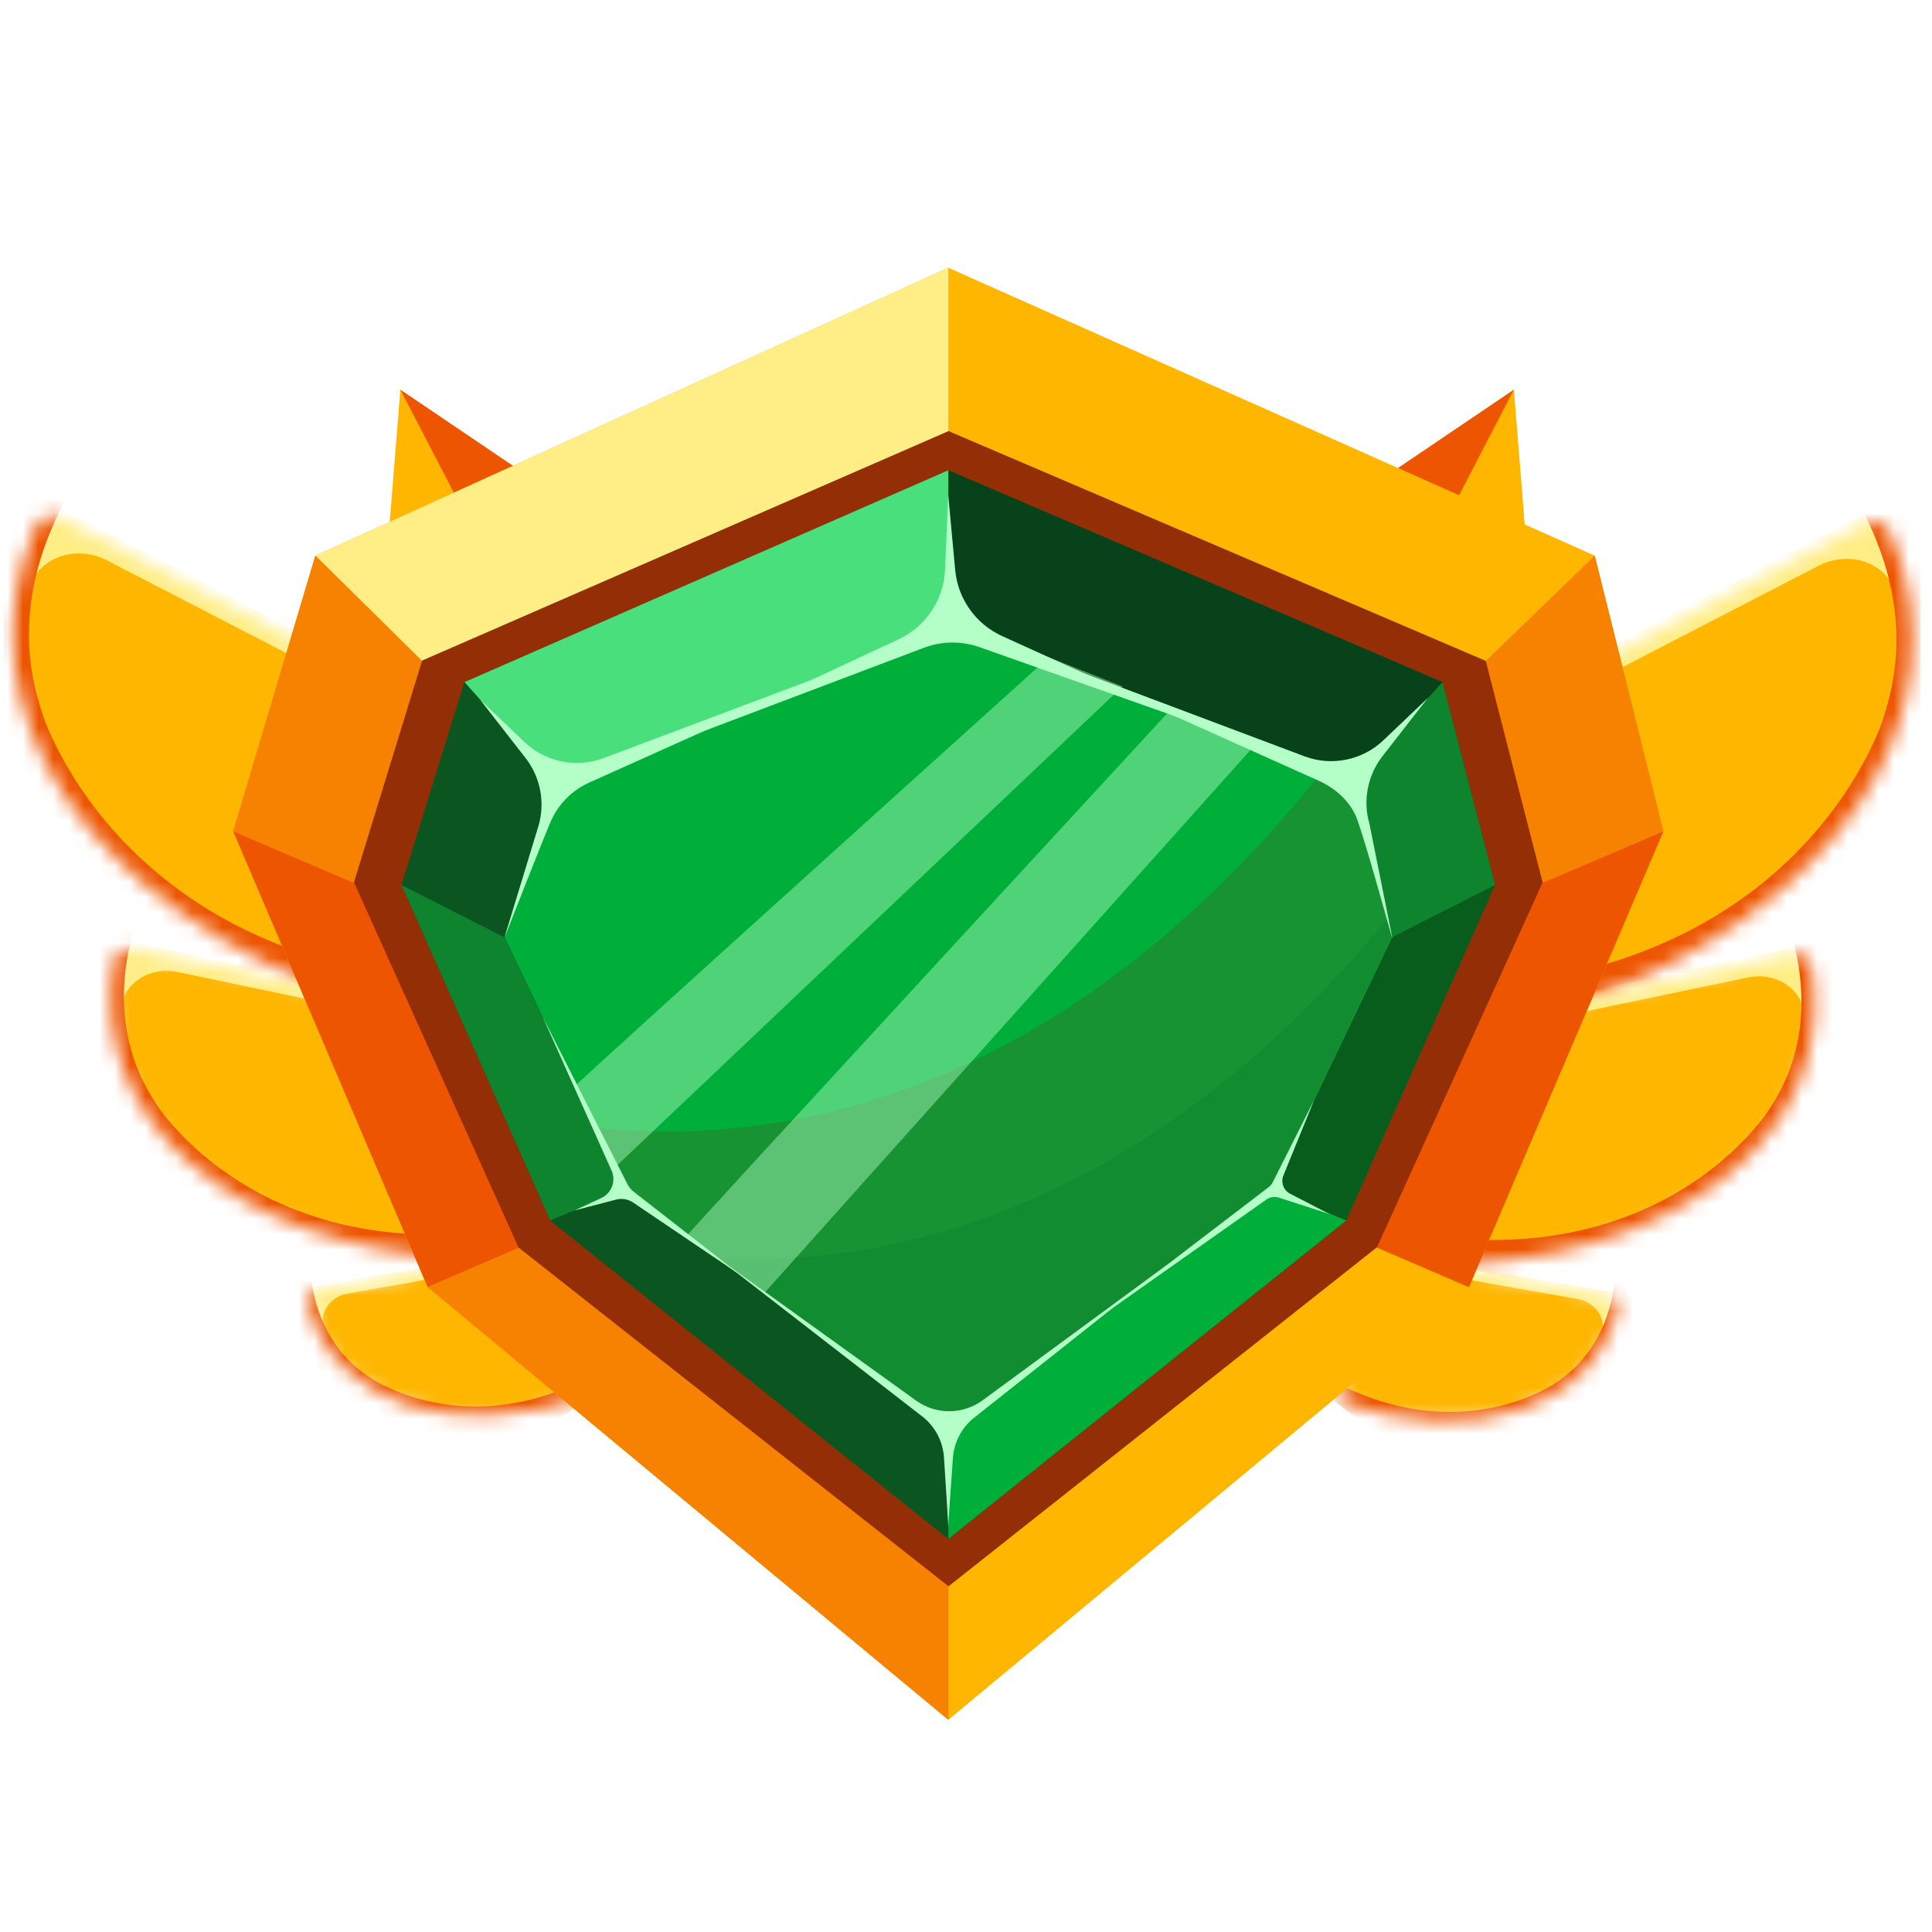
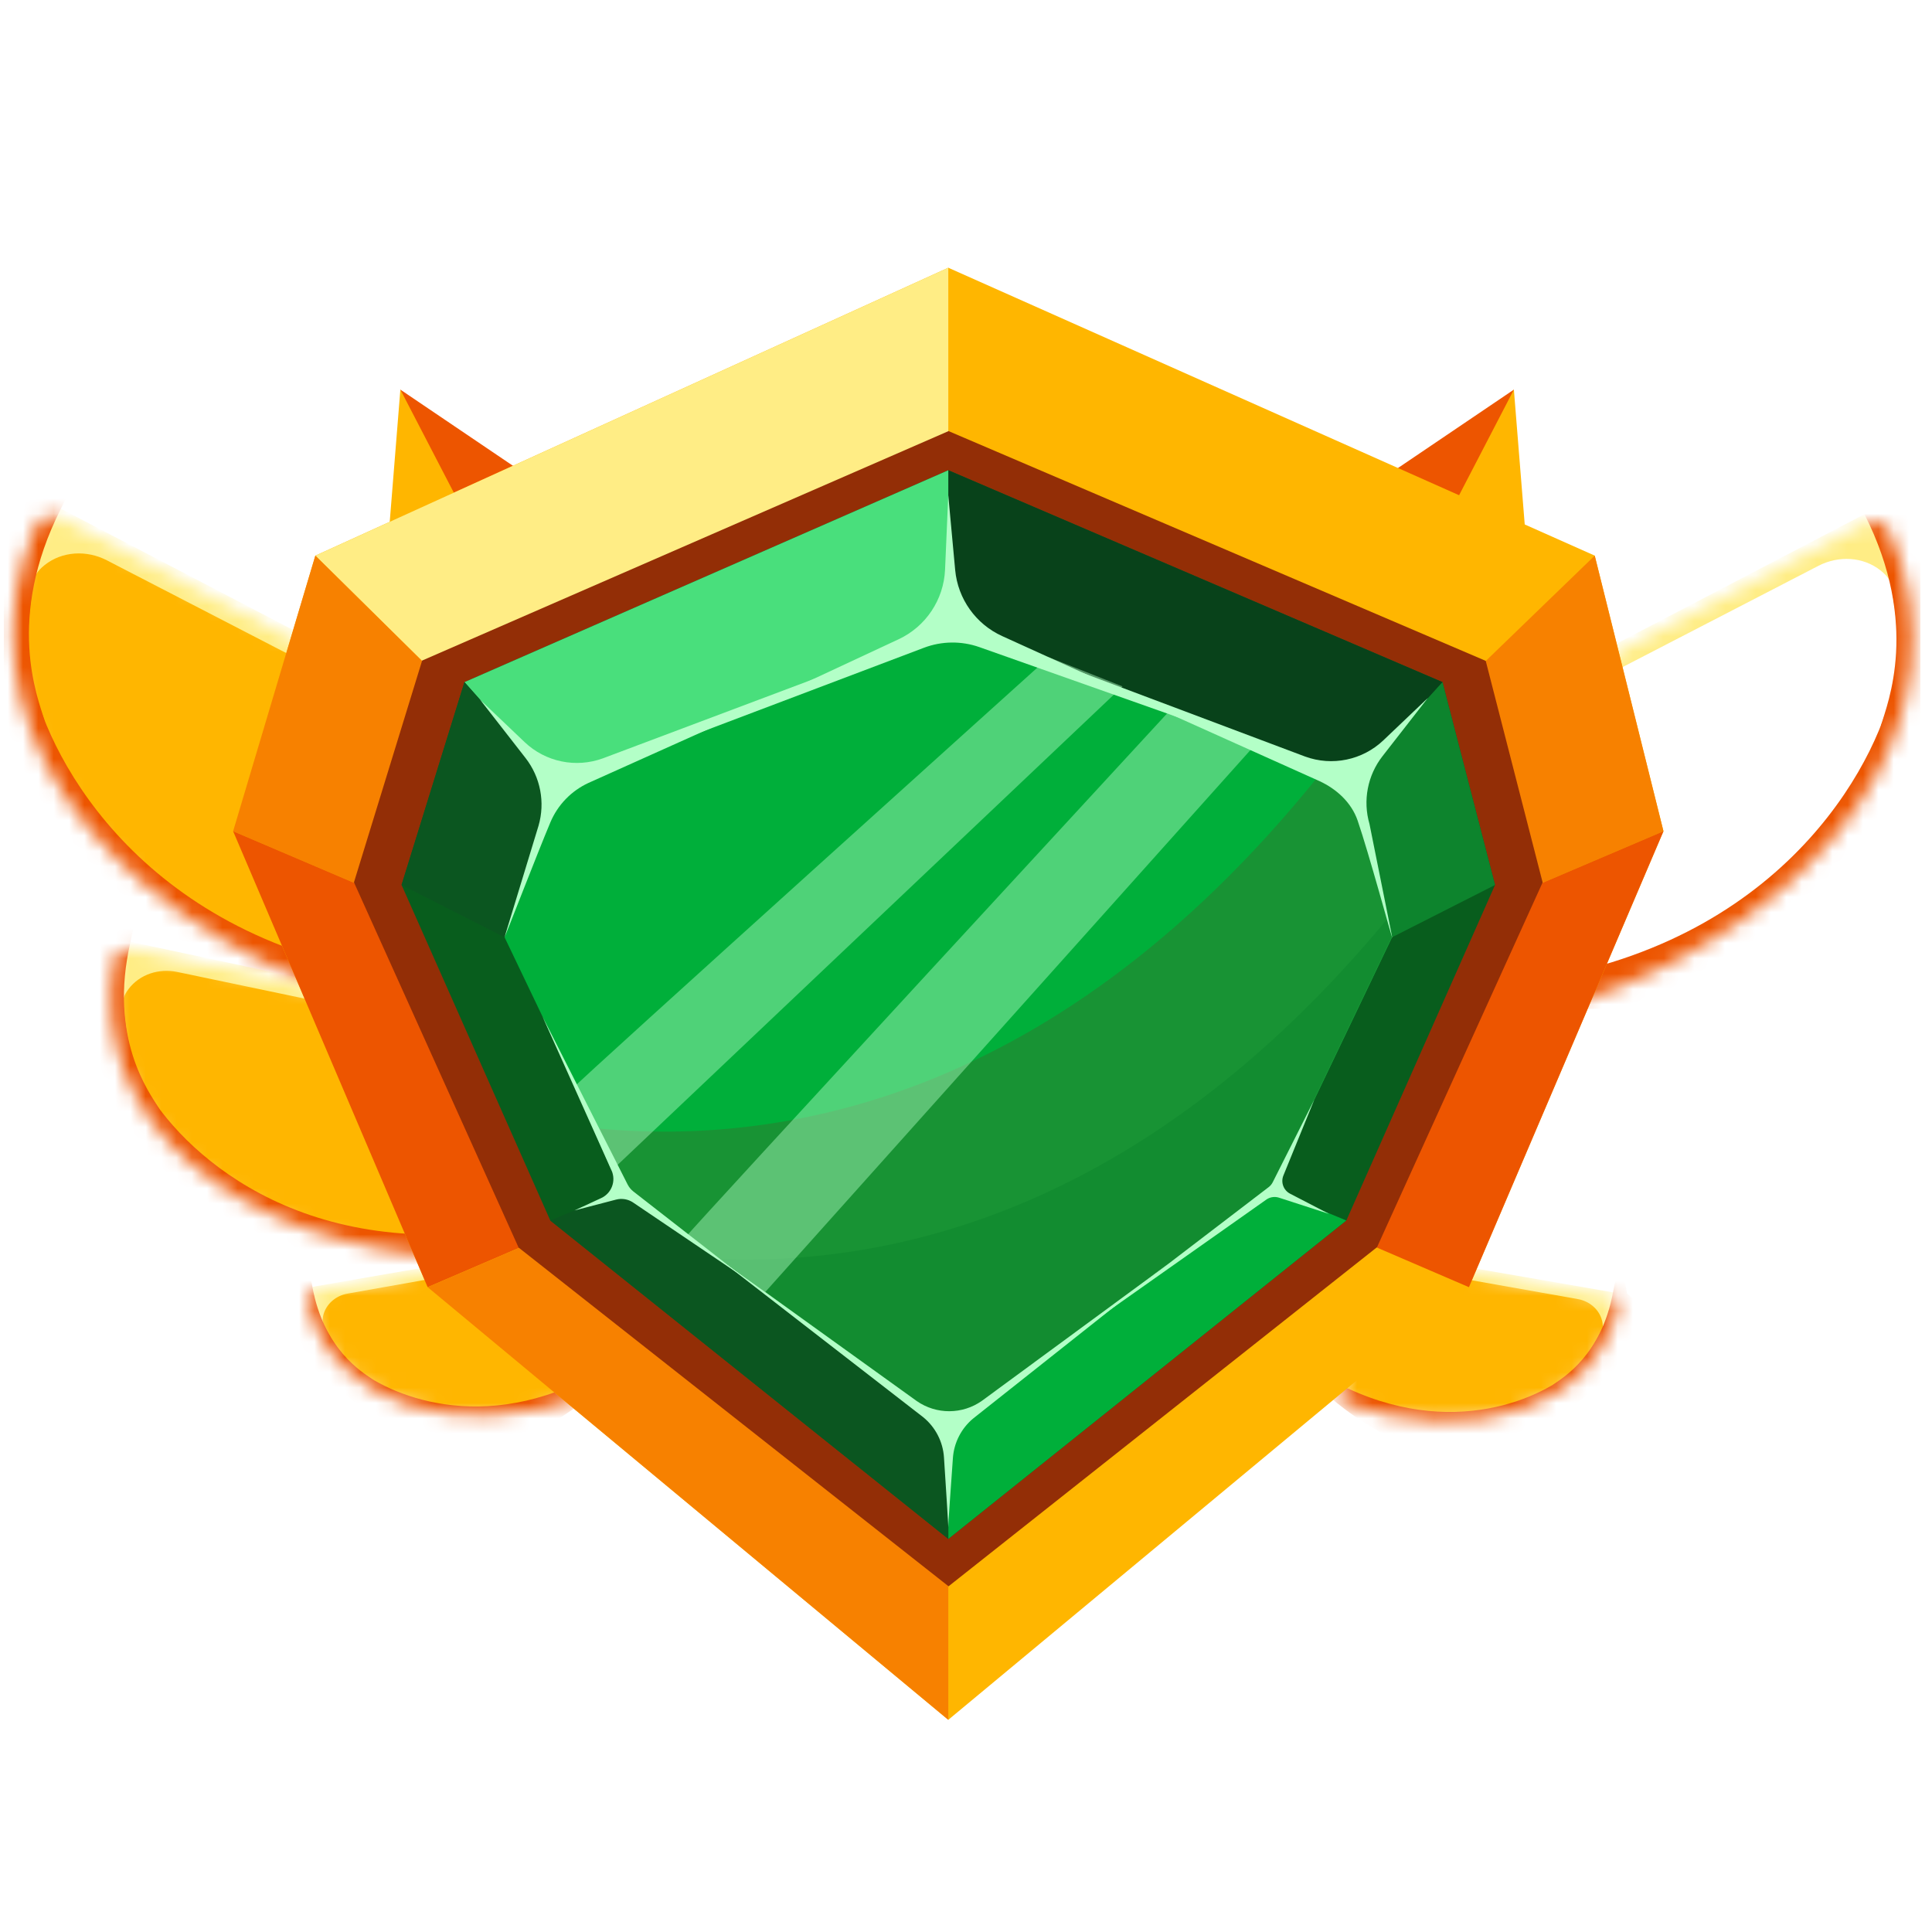
<svg xmlns="http://www.w3.org/2000/svg" width="126" height="126" viewBox="0 0 126 126" fill="none">
  <g clip-path="url(#clip0_607_5514)">
    <path d="M27.247 47.196L26.111 25.41L43.945 37.474L27.247 47.196Z" fill="#ED5500" />
    <path d="M26.111 25.41L33.155 38.99L24.101 50.386L26.111 25.41Z" fill="#FFB600" />
    <path d="M97.595 47.196L98.731 25.41L80.897 37.474L97.595 47.196Z" fill="#ED5500" />
    <path d="M98.731 25.41L91.686 38.99L100.741 50.386L98.731 25.41Z" fill="#FFB600" />
    <mask id="mask0_607_5514" style="mask-type:luminance" maskUnits="userSpaceOnUse" x="0" y="33" width="31" height="33">
      <path d="M30.685 47.732L4.037 33.821C3.383 33.478 2.612 33.712 2.346 34.318C-2.911 46.282 5.974 59.331 23.038 65.157L30.685 47.732Z" fill="white" />
    </mask>
    <g mask="url(#mask0_607_5514)">
      <path d="M30.683 47.734L4.035 33.823C3.381 33.48 2.61 33.714 2.344 34.32C-2.913 46.284 5.972 59.333 23.036 65.159L30.683 47.734Z" fill="#FFB600" />
      <path d="M3.292 34.023C3.36 34.01 3.428 34.004 3.496 33.995L3.972 33.178L28.291 45.875L27.872 47.349L6.965 36.54C5.659 35.865 4.049 35.94 2.904 36.859C2.657 37.058 2.475 37.256 2.373 37.431C1.824 38.374 0.877 34.551 3.295 34.018L3.292 34.023Z" fill="#FFED85" />
      <path d="M3.854 32.325C3.019 34.53 1.25 39.448 2.045 44.061C2.84 48.677 8.523 60.526 24.71 63.434L25.075 65.322C25.075 65.322 5.399 67.458 1.182 53.671C-3.035 39.883 -3.579 38.065 -2.467 34.775C-1.355 31.484 3.854 32.325 3.854 32.325Z" fill="#ED5500" />
      <path d="M0.441 47.051C0.802 48.118 3.202 47.992 2.879 46.902C2.476 45.537 0.335 40.354 3.972 33.179C6.825 27.551 1.372 33.293 1.372 33.293C1.372 33.293 -1.498 41.294 0.437 47.052L0.441 47.051Z" fill="#ED5500" />
    </g>
    <mask id="mask1_607_5514" style="mask-type:luminance" maskUnits="userSpaceOnUse" x="7" y="61" width="26" height="22">
      <path d="M32.555 67L8.687 61.907C8.101 61.781 7.536 62.125 7.445 62.65C5.638 73.007 15.254 81.202 29.929 82.083L32.555 67Z" fill="white" />
    </mask>
    <g mask="url(#mask1_607_5514)">
      <path d="M32.556 67L8.688 61.907C8.102 61.781 7.537 62.125 7.446 62.65C5.639 73.007 15.255 81.202 29.93 82.083L32.556 67Z" fill="#FFB600" />
      <path d="M8.139 62.219C8.19 62.194 8.243 62.176 8.295 62.154L8.511 61.422L30.292 66.072L30.25 67.299L11.546 63.385C10.378 63.14 9.117 63.539 8.391 64.492C8.234 64.698 8.128 64.89 8.082 65.047C7.834 65.892 6.329 63.139 8.14 62.215L8.139 62.219Z" fill="#FFED85" />
      <path d="M8.25 60.787C8.023 62.668 7.591 66.842 9.13 70.237C10.671 73.635 17.512 81.582 30.917 80.395L31.578 81.776C31.578 81.776 16.404 87.6 10.342 77.844C4.28 68.088 3.49 66.799 3.723 64.021C3.955 61.243 8.25 60.787 8.25 60.787Z" fill="#ED5500" />
      <path d="M8.449 72.887C8.945 73.635 10.823 73.028 10.352 72.255C9.764 71.286 7.044 67.736 8.512 61.422C9.664 56.469 6.474 62.062 6.474 62.062C6.474 62.062 5.776 68.851 8.446 72.888L8.449 72.887Z" fill="#ED5500" />
    </g>
    <mask id="mask2_607_5514" style="mask-type:luminance" maskUnits="userSpaceOnUse" x="20" y="81" width="19" height="12">
      <path d="M35.927 81.514L20.6 84.17C20.223 84.235 19.979 84.573 20.059 84.906C21.638 91.475 29.38 94.046 38.23 91.078L35.927 81.514Z" fill="white" />
    </mask>
    <g mask="url(#mask2_607_5514)">
      <path d="M35.928 81.514L20.601 84.17C20.224 84.235 19.98 84.573 20.06 84.906C21.639 91.475 29.381 94.046 38.231 91.078L35.928 81.514Z" fill="#FFB600" />
      <path d="M20.358 84.486C20.381 84.46 20.408 84.436 20.433 84.411L20.373 83.925L34.361 81.502L34.649 82.239L22.658 84.367C21.909 84.5 21.269 85.036 21.085 85.774C21.046 85.933 21.033 86.072 21.046 86.176C21.115 86.736 19.529 85.462 20.358 84.483L20.358 84.486Z" fill="#FFED85" />
      <path d="M20.058 83.611C20.404 84.78 21.215 87.357 22.985 89.003C24.757 90.651 30.805 93.735 38.381 89.844L39.122 90.505C39.122 90.505 31.688 97.566 25.637 93.224C19.586 88.883 18.793 88.306 18.221 86.605C17.65 84.903 20.058 83.611 20.058 83.611Z" fill="#ED5500" />
      <path d="M23.26 90.737C23.743 91.062 24.692 90.256 24.218 89.909C23.625 89.475 21.121 88.018 20.374 83.926C19.788 80.716 19.339 84.79 19.339 84.79C19.339 84.79 20.66 88.98 23.259 90.738L23.26 90.737Z" fill="#ED5500" />
    </g>
    <mask id="mask3_607_5514" style="mask-type:luminance" maskUnits="userSpaceOnUse" x="94" y="34" width="31" height="32">
      <path d="M94.883 48.09L121.532 34.178C122.186 33.835 122.956 34.069 123.222 34.675C128.479 46.639 119.594 59.688 102.53 65.514L94.883 48.09Z" fill="white" />
    </mask>
    <g mask="url(#mask3_607_5514)">
-       <path d="M94.883 48.09L121.532 34.178C122.186 33.835 122.956 34.069 123.222 34.675C128.479 46.639 119.594 59.688 102.53 65.514L94.883 48.09Z" fill="#FFB600" />
      <path d="M122.274 34.38C122.207 34.367 122.138 34.362 122.07 34.352L121.594 33.535L97.275 46.233L97.695 47.706L118.601 36.898C119.907 36.223 121.517 36.297 122.662 37.216C122.91 37.415 123.092 37.614 123.193 37.788C123.742 38.732 124.689 34.908 122.271 34.376L122.274 34.38Z" fill="#FFED85" />
      <path d="M121.713 32.682C122.548 34.887 124.316 39.805 123.522 44.418C122.727 49.035 117.044 60.883 100.857 63.791L100.492 65.68C100.492 65.68 120.167 67.816 124.385 54.028C128.602 40.241 129.146 38.422 128.034 35.132C126.922 31.842 121.713 32.682 121.713 32.682Z" fill="#ED5500" />
      <path d="M125.126 47.408C124.765 48.475 122.365 48.349 122.687 47.26C123.09 45.895 125.232 40.712 121.595 33.536C118.741 27.909 124.194 33.651 124.194 33.651C124.194 33.651 127.065 41.651 125.129 47.409L125.126 47.408Z" fill="#ED5500" />
    </g>
    <mask id="mask4_607_5514" style="mask-type:luminance" maskUnits="userSpaceOnUse" x="93" y="62" width="26" height="21">
-       <path d="M93.012 67.356L116.879 62.263C117.465 62.136 118.03 62.481 118.121 63.005C119.928 73.362 110.312 81.558 95.637 82.439L93.012 67.356Z" fill="white" />
-     </mask>
+       </mask>
    <g mask="url(#mask4_607_5514)">
      <path d="M93.012 67.354L116.879 62.261C117.465 62.134 118.03 62.479 118.121 63.003C119.928 73.36 110.312 81.556 95.637 82.436L93.012 67.354Z" fill="#FFB600" />
      <path d="M117.428 62.574C117.377 62.55 117.324 62.531 117.272 62.51L117.055 61.777L95.274 66.427L95.316 67.654L114.02 63.74C115.188 63.496 116.449 63.895 117.176 64.848C117.333 65.054 117.438 65.246 117.484 65.402C117.733 66.248 119.238 63.495 117.426 62.57L117.428 62.574Z" fill="#FFED85" />
      <path d="M117.318 61.143C117.545 63.023 117.977 67.197 116.438 70.593C114.897 73.99 108.055 81.938 94.651 80.75L93.989 82.131C93.989 82.131 109.164 87.956 115.226 78.199C121.288 68.443 122.078 67.154 121.845 64.376C121.612 61.599 117.318 61.143 117.318 61.143Z" fill="#ED5500" />
-       <path d="M117.119 73.243C116.623 73.99 114.745 73.383 115.216 72.61C115.804 71.641 118.524 68.092 117.056 61.777C115.904 56.825 119.094 62.417 119.094 62.417C119.094 62.417 119.792 69.207 117.122 73.244L117.119 73.243Z" fill="#ED5500" />
    </g>
    <mask id="mask5_607_5514" style="mask-type:luminance" maskUnits="userSpaceOnUse" x="87" y="81" width="19" height="12">
      <path d="M89.64 81.873L104.967 84.53C105.344 84.594 105.588 84.933 105.508 85.265C103.929 91.834 96.187 94.405 87.337 91.438L89.64 81.873Z" fill="white" />
    </mask>
    <g mask="url(#mask5_607_5514)">
      <path d="M89.64 81.871L104.967 84.528C105.344 84.592 105.588 84.931 105.508 85.263C103.929 91.832 96.187 94.403 87.337 91.436L89.64 81.871Z" fill="#FFB600" />
      <path d="M105.21 84.844C105.186 84.817 105.16 84.793 105.134 84.768L105.194 84.283L91.206 81.859L90.918 82.597L102.91 84.724C103.658 84.857 104.298 85.394 104.482 86.131C104.522 86.291 104.535 86.43 104.522 86.533C104.452 87.094 106.039 85.82 105.21 84.841L105.21 84.844Z" fill="#FFED85" />
      <path d="M105.51 83.969C105.163 85.137 104.353 87.714 102.582 89.361C100.81 91.008 94.762 94.092 87.186 90.201L86.445 90.862C86.445 90.862 93.879 97.923 99.93 93.582C105.981 89.24 106.774 88.664 107.346 86.962C107.917 85.26 105.51 83.969 105.51 83.969Z" fill="#ED5500" />
      <path d="M102.307 91.094C101.825 91.419 100.876 90.613 101.35 90.267C101.943 89.832 104.446 88.375 105.194 84.283C105.78 81.074 106.229 85.147 106.229 85.147C106.229 85.147 104.907 89.338 102.308 91.096L102.307 91.094Z" fill="#ED5500" />
    </g>
    <path d="M104.002 36.236L61.845 17.461L20.571 36.236L15.204 54.21L27.89 83.945L61.845 112.162L95.8 83.946L108.487 54.211L104.002 36.236Z" fill="#FFB600" />
    <path d="M61.846 17.461V30.391L29.104 44.662L20.57 36.237L61.846 17.461Z" fill="#FFED85" />
    <path d="M15.204 54.21L24.846 58.324L29.103 44.662L20.564 36.234L15.204 54.21Z" fill="#F78100" />
    <path d="M95.288 44.663L98.845 58.325L108.487 54.211L104.005 36.236L95.288 44.663Z" fill="#F78100" />
    <path d="M15.204 54.211L27.89 83.946L34.91 80.927L24.846 58.325L15.204 54.211Z" fill="#ED5500" />
    <path d="M61.846 112.162V102.373L34.91 80.926L27.891 83.945L61.846 112.162Z" fill="#F78100" />
    <path d="M95.8 83.946L88.781 80.926L98.845 58.325L108.487 54.211L95.8 83.946Z" fill="#ED5500" />
    <path d="M96.895 43.099L61.862 28.115L27.531 43.079L23.084 57.544L33.82 81.361L61.862 103.454L89.806 81.339L100.606 57.55L96.895 43.099Z" fill="#932E06" />
    <path d="M94.075 44.486L61.846 30.668L30.292 44.486L26.189 57.714L35.888 79.598L61.846 100.364L87.805 79.598L97.503 57.715L94.075 44.486Z" fill="#085D1D" />
    <path d="M88.005 51.182L61.846 40.797L36.235 51.182L32.905 61.123L40.777 77.57L61.846 93.176L82.915 77.57L90.787 61.123L88.005 51.182Z" fill="#00AF3A" />
    <path d="M61.846 40.798V30.668L94.075 44.486L88.004 51.183L61.846 40.798Z" fill="#08421A" />
    <path d="M30.292 44.486L36.235 51.183L61.846 40.798V30.668L30.292 44.486Z" fill="#49DF7C" />
-     <path d="M26.189 57.713L32.905 61.123L40.777 77.57L35.888 79.597L26.189 57.713Z" fill="#0D842D" />
    <path d="M88.005 51.183L94.075 44.486L97.503 57.715L90.787 61.125L88.005 51.183Z" fill="#0D842D" />
    <path d="M32.903 61.125L36.233 51.183L30.29 44.486L26.188 57.714L32.903 61.125Z" fill="#0B5620" />
    <path d="M61.846 100.363V93.177L82.915 77.57L87.804 79.597L61.846 100.363Z" fill="#00AF3A" />
    <path d="M35.888 79.597L40.777 77.57L61.846 93.177V100.364L35.888 79.597Z" fill="#0B5620" />
    <path d="M61.842 93.189L82.911 77.582L90.783 61.136L88 51.194L86.119 50.447C68.027 73.001 49.172 74.575 38.86 73.586L40.773 77.582L61.842 93.189Z" fill="#189334" />
    <path opacity="0.44" d="M82.918 77.475L90.79 61.029L90.481 59.922C74.26 79.482 57.557 82.474 47.048 82.118L61.849 93.082L82.918 77.475Z" fill="#0D842D" />
    <path d="M32.905 61.124C32.949 61.085 35.033 55.675 35.895 53.629C36.375 52.491 37.261 51.576 38.382 51.059L55.515 43.365L39.327 49.454C37.559 50.104 35.575 49.693 34.211 48.395L31.314 45.636L34.273 49.434C35.249 50.686 35.564 52.331 35.121 53.855L32.905 61.124Z" fill="#B3FFC7" />
    <path d="M90.809 61.189C90.765 61.149 89.276 55.649 88.54 53.511C88.138 52.344 87.174 51.459 86.053 50.942L68.92 43.248L85.108 49.337C86.876 49.987 88.86 49.576 90.224 48.277L93.122 45.519L90.162 49.317C89.187 50.569 88.871 52.213 89.314 53.738L90.809 61.189Z" fill="#B3FFC7" />
    <path d="M61.844 32.307L62.294 37.175C62.468 39.057 63.638 40.702 65.359 41.484L77.699 47.091L63.877 42.205C62.704 41.791 61.422 41.805 60.258 42.245L45.147 47.966L58.599 41.694C60.379 40.864 61.549 39.112 61.634 37.15L61.844 32.307Z" fill="#B3FFC7" />
    <path d="M46.617 81.897L60.207 92.424C61.006 93.074 61.498 94.026 61.564 95.053C61.684 96.898 61.862 99.663 61.844 99.621C61.826 99.579 62.017 96.885 62.146 95.087C62.218 94.077 62.701 93.142 63.483 92.498L76.218 82.41L64.039 91.357C62.768 92.255 61.072 92.263 59.793 91.376L46.617 81.897Z" fill="#B3FFC7" />
    <path d="M37.467 78.942L40.178 78.235C40.559 78.135 40.964 78.205 41.29 78.425L48.392 83.225L41.31 77.708C41.153 77.585 41.025 77.43 40.934 77.253L35.38 66.293L39.887 76.34C40.188 77.023 39.887 77.821 39.21 78.135L37.467 78.942Z" fill="#B3FFC7" />
    <path d="M70.809 86.543L82.608 78.219C82.847 78.062 83.144 78.022 83.415 78.11L86.681 79.169L84.137 77.85C83.707 77.627 83.517 77.112 83.7 76.663L85.709 71.732L83.005 77.1C82.944 77.222 82.857 77.329 82.75 77.413L70.809 86.543Z" fill="#B3FFC7" />
    <path opacity="0.44" d="M37.48 70.859C37.655 70.567 68.402 42.867 68.402 42.867L73.211 44.765L39.886 76.341L37.48 70.859Z" fill="#B3FFC7" />
    <path opacity="0.44" d="M44.819 80.564C44.995 80.272 76.217 46.418 76.217 46.418L81.877 48.551L49.906 84.264L44.819 80.564Z" fill="#B3FFC7" />
  </g>
  <defs>
    <clipPath id="clip0_607_5514">
      <rect width="125" height="125" fill="white" transform="translate(0.245 0.707)" />
    </clipPath>
  </defs>
</svg>